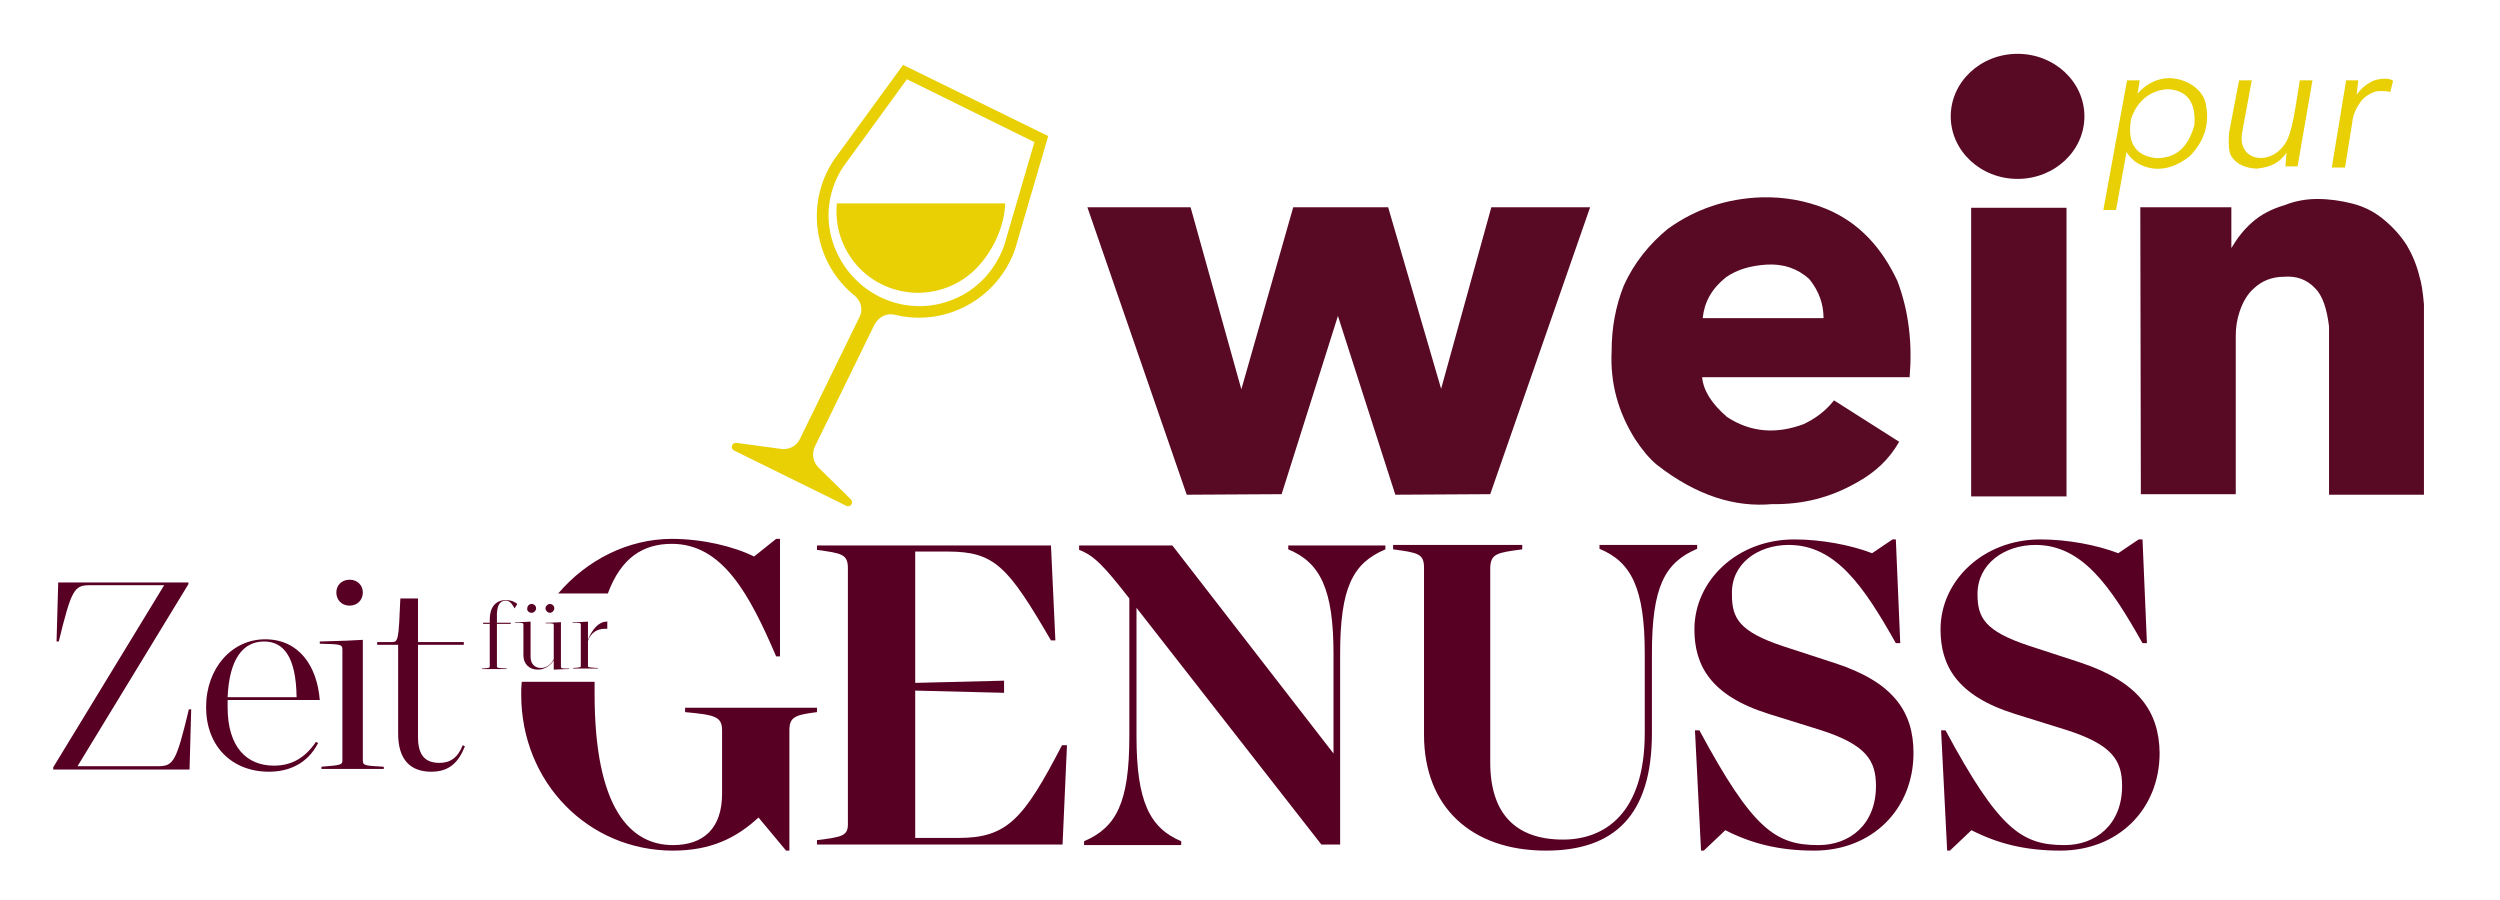
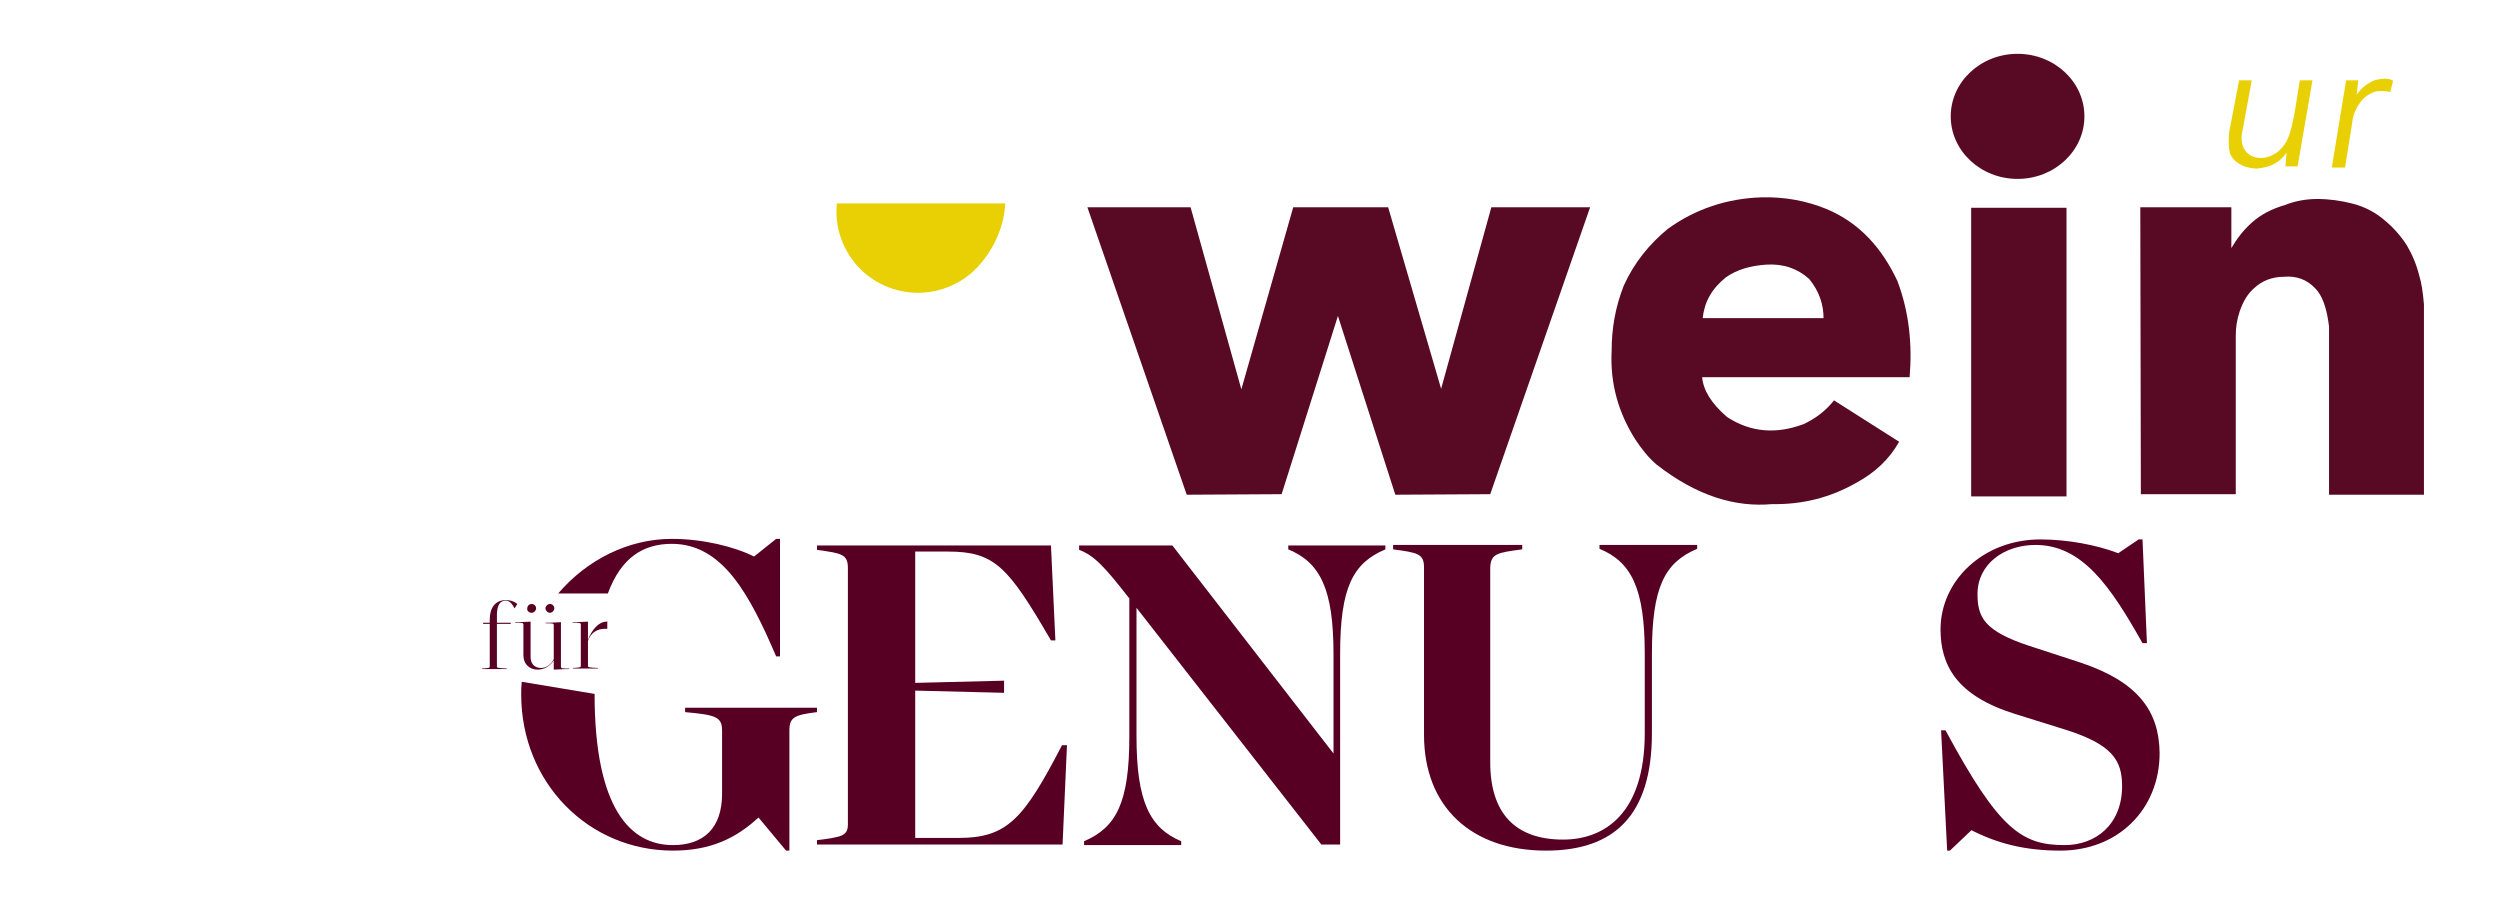
<svg xmlns="http://www.w3.org/2000/svg" width="100%" height="100%" viewBox="0 0 453 163" version="1.1" xml:space="preserve" style="fill-rule:evenodd;clip-rule:evenodd;stroke-linejoin:round;stroke-miterlimit:2;">
  <g id="ArtBoard1" transform="matrix(1.008,0,0,0.843,-47.532,-67.331)">
-     <rect x="47.159" y="79.835" width="449.441" height="192.669" style="fill:none;" />
    <g transform="matrix(0.992,0,0,1.186,4.05,-28.574)">
      <g>
        <path d="M420.4,211.5L411.2,208.5C403,205.8 401.8,203.3 401.8,199.1C401.8,193.6 406.7,190.2 412.3,190.2C420.8,190.2 425.9,197.7 431.7,208L432.5,208L431.7,189.2L431,189.2L427.3,191.7C423.4,190.2 418.1,189.2 413.2,189.2C402.8,189.2 395.1,196.7 395.1,205.5C395.1,212 398,217.5 408.5,220.8L417.8,223.7C426.3,226.4 428,229.3 428,233.9C428,240.9 423.2,244.6 417.6,244.6C409.8,244.6 405.7,241.8 396,223.8L395.2,223.8L396.3,245.6L396.8,245.6L400.7,241.9C405.4,244.3 410.4,245.6 416.8,245.6C427.3,245.6 434.8,238.1 434.8,227.9C434.7,220.3 430.9,215 420.4,211.5" style="fill:rgb(88,0,35);fill-rule:nonzero;" />
      </g>
      <g>
        <path d="M165.2,190C174.4,190 179.3,199.2 184.1,210.4L184.8,210.4L184.8,189.1L184.1,189.1L180.1,192.3C176.5,190.5 170.8,189.1 165.2,189.1C157.3,189.1 149.8,192.9 144.6,199L153.6,199C156,192.5 160,190 165.2,190" style="fill:rgb(88,0,35);fill-rule:nonzero;" />
      </g>
      <g>
        <path d="M255.9,190.3L239,190.3L239,191.1C241.7,192.1 243.5,194 248.1,199.9L248.1,224.9C248.1,237 245.7,241.4 239.9,243.9L239.9,244.6L257.5,244.6L257.5,243.9C251.8,241.5 249.4,236.7 249.4,224.9L249.4,201.6L282.9,244.5L286.3,244.5L286.3,210C286.3,197.9 288.6,193.5 294.5,191L294.5,190.3L276.9,190.3L276.9,191C282.7,193.4 285.1,198.2 285.1,210L285.1,228L255.9,190.3Z" style="fill:rgb(88,0,35);fill-rule:nonzero;" />
      </g>
      <g>
-         <path d="M367.6,190.2C376.1,190.2 381.2,197.7 387,208L387.8,208L387,189.2L386.4,189.2L382.7,191.7C378.8,190.2 373.5,189.2 368.6,189.2C358.2,189.2 350.5,196.7 350.5,205.5C350.5,212 353.4,217.5 363.9,220.8L373.2,223.7C381.7,226.4 383.4,229.3 383.4,233.9C383.4,240.9 378.6,244.6 373,244.6C365.2,244.6 361.1,241.8 351.4,223.8L350.6,223.8L351.7,245.6L352.2,245.6L356.1,241.9C360.8,244.3 365.8,245.6 372.2,245.6C382.7,245.6 390.2,238.1 390.2,227.9C390.2,220.3 386.4,215 375.9,211.6L366.7,208.6C358.5,205.9 357.3,203.4 357.3,199.2C357.1,193.6 362,190.2 367.6,190.2" style="fill:rgb(88,0,35);fill-rule:nonzero;" />
-       </g>
+         </g>
      <g>
        <path d="M191.5,243.7L191.5,244.5L236,244.5L236.8,226.5L235.9,226.5C229,239.8 226,243.3 217.2,243.3L209.3,243.3L209.3,216.6L225.4,217L225.4,214.8L209.3,215.2L209.3,191.4L215.2,191.4C223.7,191.4 226.1,194.1 233.9,207.5L234.7,207.5L233.9,190.3L191.5,190.3L191.5,191.1C196,191.7 197.1,191.9 197.1,194.4L197.1,240.5C197.2,243 196.1,243.1 191.5,243.7" style="fill:rgb(88,0,35);fill-rule:nonzero;" />
      </g>
      <g>
        <path d="M319.3,191L319.3,190.2L295.9,190.2L295.9,191C300.4,191.6 301.5,191.8 301.5,194.3L301.5,224.6C301.5,237.7 310.1,245.6 323.6,245.6C335.9,245.6 342.8,239.3 342.8,224.3L342.8,209.9C342.8,197.8 345.1,193.4 351,190.9L351,190.2L333.3,190.2L333.3,190.9C339.1,193.3 341.5,198.1 341.5,209.9L341.5,224.3C341.5,238.9 334.2,243.6 326.7,243.6C318.1,243.6 313.5,238.9 313.5,229.6L313.5,194.3C313.6,191.8 314.7,191.6 319.3,191" style="fill:rgb(88,0,35);fill-rule:nonzero;" />
      </g>
      <g>
-         <path d="M137.9,217.3C137.9,233.3 150.1,245.6 165.4,245.6C172.3,245.6 176.9,243.3 180.9,239.6L185.9,245.6L186.5,245.6L186.5,223.8C186.5,221.4 187.5,221 191.5,220.5L191.5,219.7L167.6,219.7L167.6,220.5C173,221 174.3,221.3 174.3,223.8L174.3,235.3C174.3,241.6 170.9,244.6 165.4,244.6C157.7,244.6 151.2,238 151.2,217.2L151.2,215L138,215C137.9,215.9 137.9,216.6 137.9,217.3" style="fill:rgb(88,0,35);fill-rule:nonzero;" />
+         <path d="M137.9,217.3C137.9,233.3 150.1,245.6 165.4,245.6C172.3,245.6 176.9,243.3 180.9,239.6L185.9,245.6L186.5,245.6L186.5,223.8C186.5,221.4 187.5,221 191.5,220.5L191.5,219.7L167.6,219.7L167.6,220.5C173,221 174.3,221.3 174.3,223.8L174.3,235.3C174.3,241.6 170.9,244.6 165.4,244.6C157.7,244.6 151.2,238 151.2,217.2L138,215C137.9,215.9 137.9,216.6 137.9,217.3" style="fill:rgb(88,0,35);fill-rule:nonzero;" />
      </g>
      <g>
        <path d="M153.4,204.1C151.9,204.1 150.7,205.6 150,207.4L150,204.1C149.4,204.1 148.7,204.2 147.2,204.2L147.2,204.3C148.6,204.3 148.7,204.3 148.7,204.7L148.7,212.1C148.7,212.4 148.6,212.4 147.3,212.5L147.3,212.6L151.8,212.6L151.8,212.5C150.1,212.4 150,212.4 150,212.1L150,207.6C150.5,206.1 151.7,205.4 153,205.4L153.5,205.4L153.5,204L153.4,204.1ZM145.1,212.2L145.1,204.2C144.5,204.2 143.8,204.3 142.3,204.3L142.3,204.4C143.7,204.4 143.8,204.4 143.8,204.8L143.8,210.9C143.3,211.9 142.4,212.5 141.5,212.5C140.3,212.5 139.6,211.7 139.6,210.5L139.6,204.1C139,204.1 138.3,204.2 136.8,204.2L136.8,204.3C138.2,204.3 138.3,204.3 138.3,204.7L138.3,210.2C138.3,211.8 139.4,212.8 140.9,212.8C142.1,212.8 143.2,212.1 143.8,211.1L143.8,212.8C144.4,212.8 145.1,212.7 146.6,212.7L146.6,212.6C145.2,212.6 145.1,212.6 145.1,212.2M143.1,202.5C143.5,202.5 143.9,202.1 143.9,201.7C143.9,201.2 143.5,200.9 143.1,200.9C142.7,200.9 142.3,201.3 142.3,201.7C142.3,202.1 142.7,202.5 143.1,202.5M139.8,202.5C140.2,202.5 140.6,202.1 140.6,201.7C140.6,201.2 140.2,200.9 139.8,200.9C139.3,200.9 139,201.3 139,201.7C138.9,202.1 139.3,202.5 139.8,202.5M135.1,200.3C135.8,200.3 136.2,200.8 136.7,201.7L137.2,200.9C136.7,200.5 136.1,200.2 135.1,200.2C133.2,200.2 132.2,201.6 132.2,203.7L132.2,204.3L131,204.3L131,204.5L132.2,204.5L132.2,212.2C132.2,212.5 132.1,212.5 130.8,212.6L130.8,212.7L135.3,212.7L135.3,212.6C133.6,212.5 133.5,212.5 133.5,212.2L133.5,204.5L136,204.5L136,204.3L133.5,204.3L133.5,202.6C133.6,201 134.1,200.3 135.1,200.3" style="fill:rgb(88,0,35);fill-rule:nonzero;" />
      </g>
      <g>
-         <path d="M121.6,231.3C124.8,231.3 126.5,229.7 127.7,226.7L127.3,226.5C126.4,228.8 125,229.7 123.1,229.7C120.3,229.7 119.2,228.1 119.2,225L119.2,208.3L127.5,208.3L127.5,207.8L119.2,207.8L119.2,199.9L116,199.9C115.7,207.4 115.6,207.8 114.5,207.8L111.8,207.8L111.8,208.3L115.6,208.3L115.6,224.4C115.6,229.1 117.8,231.3 121.6,231.3M101.7,230.8L113,230.8L113,230.4C109.5,230.2 109.2,230.2 109.2,229.2L109.2,207.4C107.5,207.5 105.7,207.6 101.4,207.7L101.4,208.1C105.2,208.2 105.5,208.2 105.5,209.2L105.5,229.2C105.5,230.1 105.2,230.1 101.7,230.4L101.7,230.8ZM106.8,201.2C108.2,201.2 109.2,200.2 109.2,198.8C109.2,197.5 108.2,196.5 106.8,196.5C105.4,196.5 104.4,197.5 104.4,198.8C104.4,200.2 105.4,201.2 106.8,201.2M91.3,207.7C94.8,207.7 97.1,210.4 97.2,217.8L84.7,217.8C85,210.7 87.6,207.7 91.3,207.7M93.1,230.2C88.2,230.2 84.7,226.9 84.7,219.6L84.7,218.3L101.4,218.3C100.9,212.1 97.6,207.3 91.5,207.3C85.5,207.3 80.8,212.5 80.8,219.6C80.8,226.6 85.4,231.3 92.2,231.3C95.6,231.3 99.1,230 101.1,226.1L100.7,225.9C98.8,228.7 96.4,230.2 93.1,230.2M77.7,219.9C75.4,229.5 74.9,230.3 72.1,230.3L57.5,230.3L77.6,197.3L77.6,197L54,197L53.7,207.7L54.1,207.7C56.4,198.3 56.9,197.5 59.7,197.5L73.2,197.5L53.1,230.5L53.1,230.9L77.8,230.9L78.1,220L77.7,220L77.7,219.9Z" style="fill:rgb(88,0,35);fill-rule:nonzero;" />
-       </g>
+         </g>
    </g>
    <g transform="matrix(0.992,0,0,1.186,4.05,-28.574)">
-       <path d="M428.9,106L431.2,106L430.8,108.4C432.5,106.5 434.5,105.6 436.6,105.6C440.1,105.7 442.9,108 443.2,110.5C443.9,114.1 442.8,117.1 440.3,119.7C437.1,122.3 433.7,122.7 430.8,121C430.1,120.6 429.4,119.9 428.8,119L426.9,129.5L424.6,129.5L428.9,106ZM429.6,113.1C430.5,110.2 432.7,107.8 436.3,107.6C440.1,107.8 441.4,110.4 441.1,114.1C439.9,118.4 437.6,120.1 434.2,120.1C430.6,119.7 428.9,117.6 429.6,113.1Z" style="fill:rgb(232,208,4);" />
-     </g>
+       </g>
    <g transform="matrix(0.992,0,0,1.186,4.05,-28.574)">
      <path d="M449.2,106L451.5,106L449.8,115.2C448.6,120.8 455.1,121.7 457.7,117.2C458.9,115.2 459.4,110.9 460.2,106L462.5,106L459.8,121.6L457.6,121.6L457.8,119.1C456.6,120.8 455.2,121.7 452.4,122C450.3,121.9 448.8,121.2 447.9,119.9C447.4,119.3 447.2,117.9 447.4,115.4L449.2,106Z" style="fill:rgb(232,208,4);" />
    </g>
    <g transform="matrix(0.992,0,0,1.186,4.05,-28.574)">
      <path d="M468.6,106L470.8,106L470.5,108.6C471.2,107.6 472,106.9 472.9,106.4C473.7,105.9 474.7,105.7 475.7,105.7C476.4,105.7 476.9,105.9 477.1,106.1L476.6,108.1C475.7,107.9 474.8,107.9 474,108C472.8,108.4 471.9,109 471.3,109.8C470.4,111 469.8,112.3 469.7,113.7L468.4,121.8L466,121.8L468.6,106Z" style="fill:rgb(232,208,4);" />
    </g>
    <g transform="matrix(0.992,0,0,1.186,4.05,-28.574)">
      <path d="M431.3,129L447.8,129L447.8,136.4C448.8,134.7 450,133.1 451.6,131.7C453.2,130.3 455.1,129.3 457.5,128.6C459.5,127.8 461.5,127.5 463.4,127.5C465.5,127.5 467.6,127.8 469.6,128.3C472.1,128.9 474.1,130.1 475.5,131.3C477.2,132.7 478.5,134.2 479.6,135.9C480.6,137.6 481.4,139.5 481.9,141.6C482.2,142.5 482.5,144.2 482.7,146.6L482.7,181.1L465.5,181.1L465.5,150.6C465.1,147.3 464.3,145 463,143.7C461.5,142.1 459.6,141.4 457.3,141.6C455.1,141.6 453.3,142.4 452,143.6C450.8,144.6 449.9,146.1 449.3,147.9C448.8,149.4 448.6,150.8 448.6,152.3L448.6,181L431.4,181L431.3,129Z" style="fill:rgb(88,10,36);" />
    </g>
    <g transform="matrix(0.985,0,0,1.184,13.109,-27.139)">
      <rect x="394.3" y="128.1" width="17.4" height="52.4" style="fill:rgb(88,10,36);" />
    </g>
    <g transform="matrix(1.226,0,0,1.415,-247.298,5.55)">
      <ellipse cx="536" cy="70.2" rx="9.8" ry="9.5" style="fill:rgb(88,10,36);" />
    </g>
    <g transform="matrix(0.992,0,0,1.186,4.05,-28.574)">
      <path d="M240.5,129L259.2,129L268.4,162L277.8,129L295,129L304.6,161.9L313.7,129L331.6,129L313.5,181L296.3,181.1L285.9,148.7L275.7,181L258.5,181.1L240.5,129Z" style="fill:rgb(88,10,36);" />
    </g>
    <g transform="matrix(0.992,0,0,1.186,4.05,-28.574)">
      <path d="M335.5,155C335.2,160.9 336.7,166.2 339.8,171.1C341,172.9 342.2,174.4 343.6,175.6C351,181.4 358,183.4 364.6,182.8C370.1,182.9 375.2,181.6 379.9,178.9C383.2,177.1 385.8,174.7 387.6,171.5L375.8,164C374.2,166 372.4,167.3 370.3,168.3C365.5,170.1 360.8,169.9 356.4,167C353.5,164.5 352.1,162.1 351.9,159.8L389.5,159.8C390,153.8 389.4,148 387.3,142.4C384.5,136.4 380.4,131.8 374.4,129.3C370.7,127.8 366.8,127.1 362.7,127.2C356.4,127.4 350.7,129.3 345.7,132.9C342.4,135.6 339.6,139 337.7,143.2C336.2,147 335.5,150.9 335.5,155ZM352,149.1L373.9,149.1C373.9,146.6 373.1,144.2 371.3,142C369.2,140.1 366.6,139.2 363.5,139.4C360.6,139.6 358.2,140.3 356.2,141.7C353.6,143.8 352.3,146.2 352,149.1Z" style="fill:rgb(88,10,36);" />
    </g>
    <g transform="matrix(0.992,0,0,1.186,4.05,-28.574)">
      <path d="M225.6,128.3L195.1,128.3C194.7,132.4 196,136.4 198.7,139.5C201.5,142.7 205.6,144.5 209.8,144.5C214,144.5 218.1,142.7 220.9,139.5C223.6,136.5 225.5,132.2 225.6,128.3Z" style="fill:rgb(232,208,4);fill-rule:nonzero;" />
-       <path d="M205.7,148.5C214.7,150.7 224.2,145.7 227.4,136.6L233.4,116.1L207.1,103.2L194.5,120.5C189.2,128.6 191.1,139.2 198.3,145C199.5,146 199.9,147.6 199.2,148.9L188.4,171C187.8,172.3 186.4,173 185,172.8L176.9,171.7C176.1,171.6 175.7,172.7 176.5,173.1L196.8,183.1C197.6,183.5 198.2,182.5 197.6,181.9L191.8,176.2C190.8,175.2 190.5,173.7 191.1,172.4L201.9,150.3C202.7,148.8 204.2,148.1 205.7,148.5ZM202.8,145.2C198.6,143.1 195.5,139.3 194.2,134.8C192.9,130.3 193.7,125.5 196.3,121.6L207.8,105.8L230.9,117.2L225.4,136C223.8,140.4 220.5,144 216.2,145.7C211.9,147.5 207,147.3 202.8,145.2Z" style="fill:rgb(232,208,4);fill-rule:nonzero;" />
    </g>
  </g>
</svg>